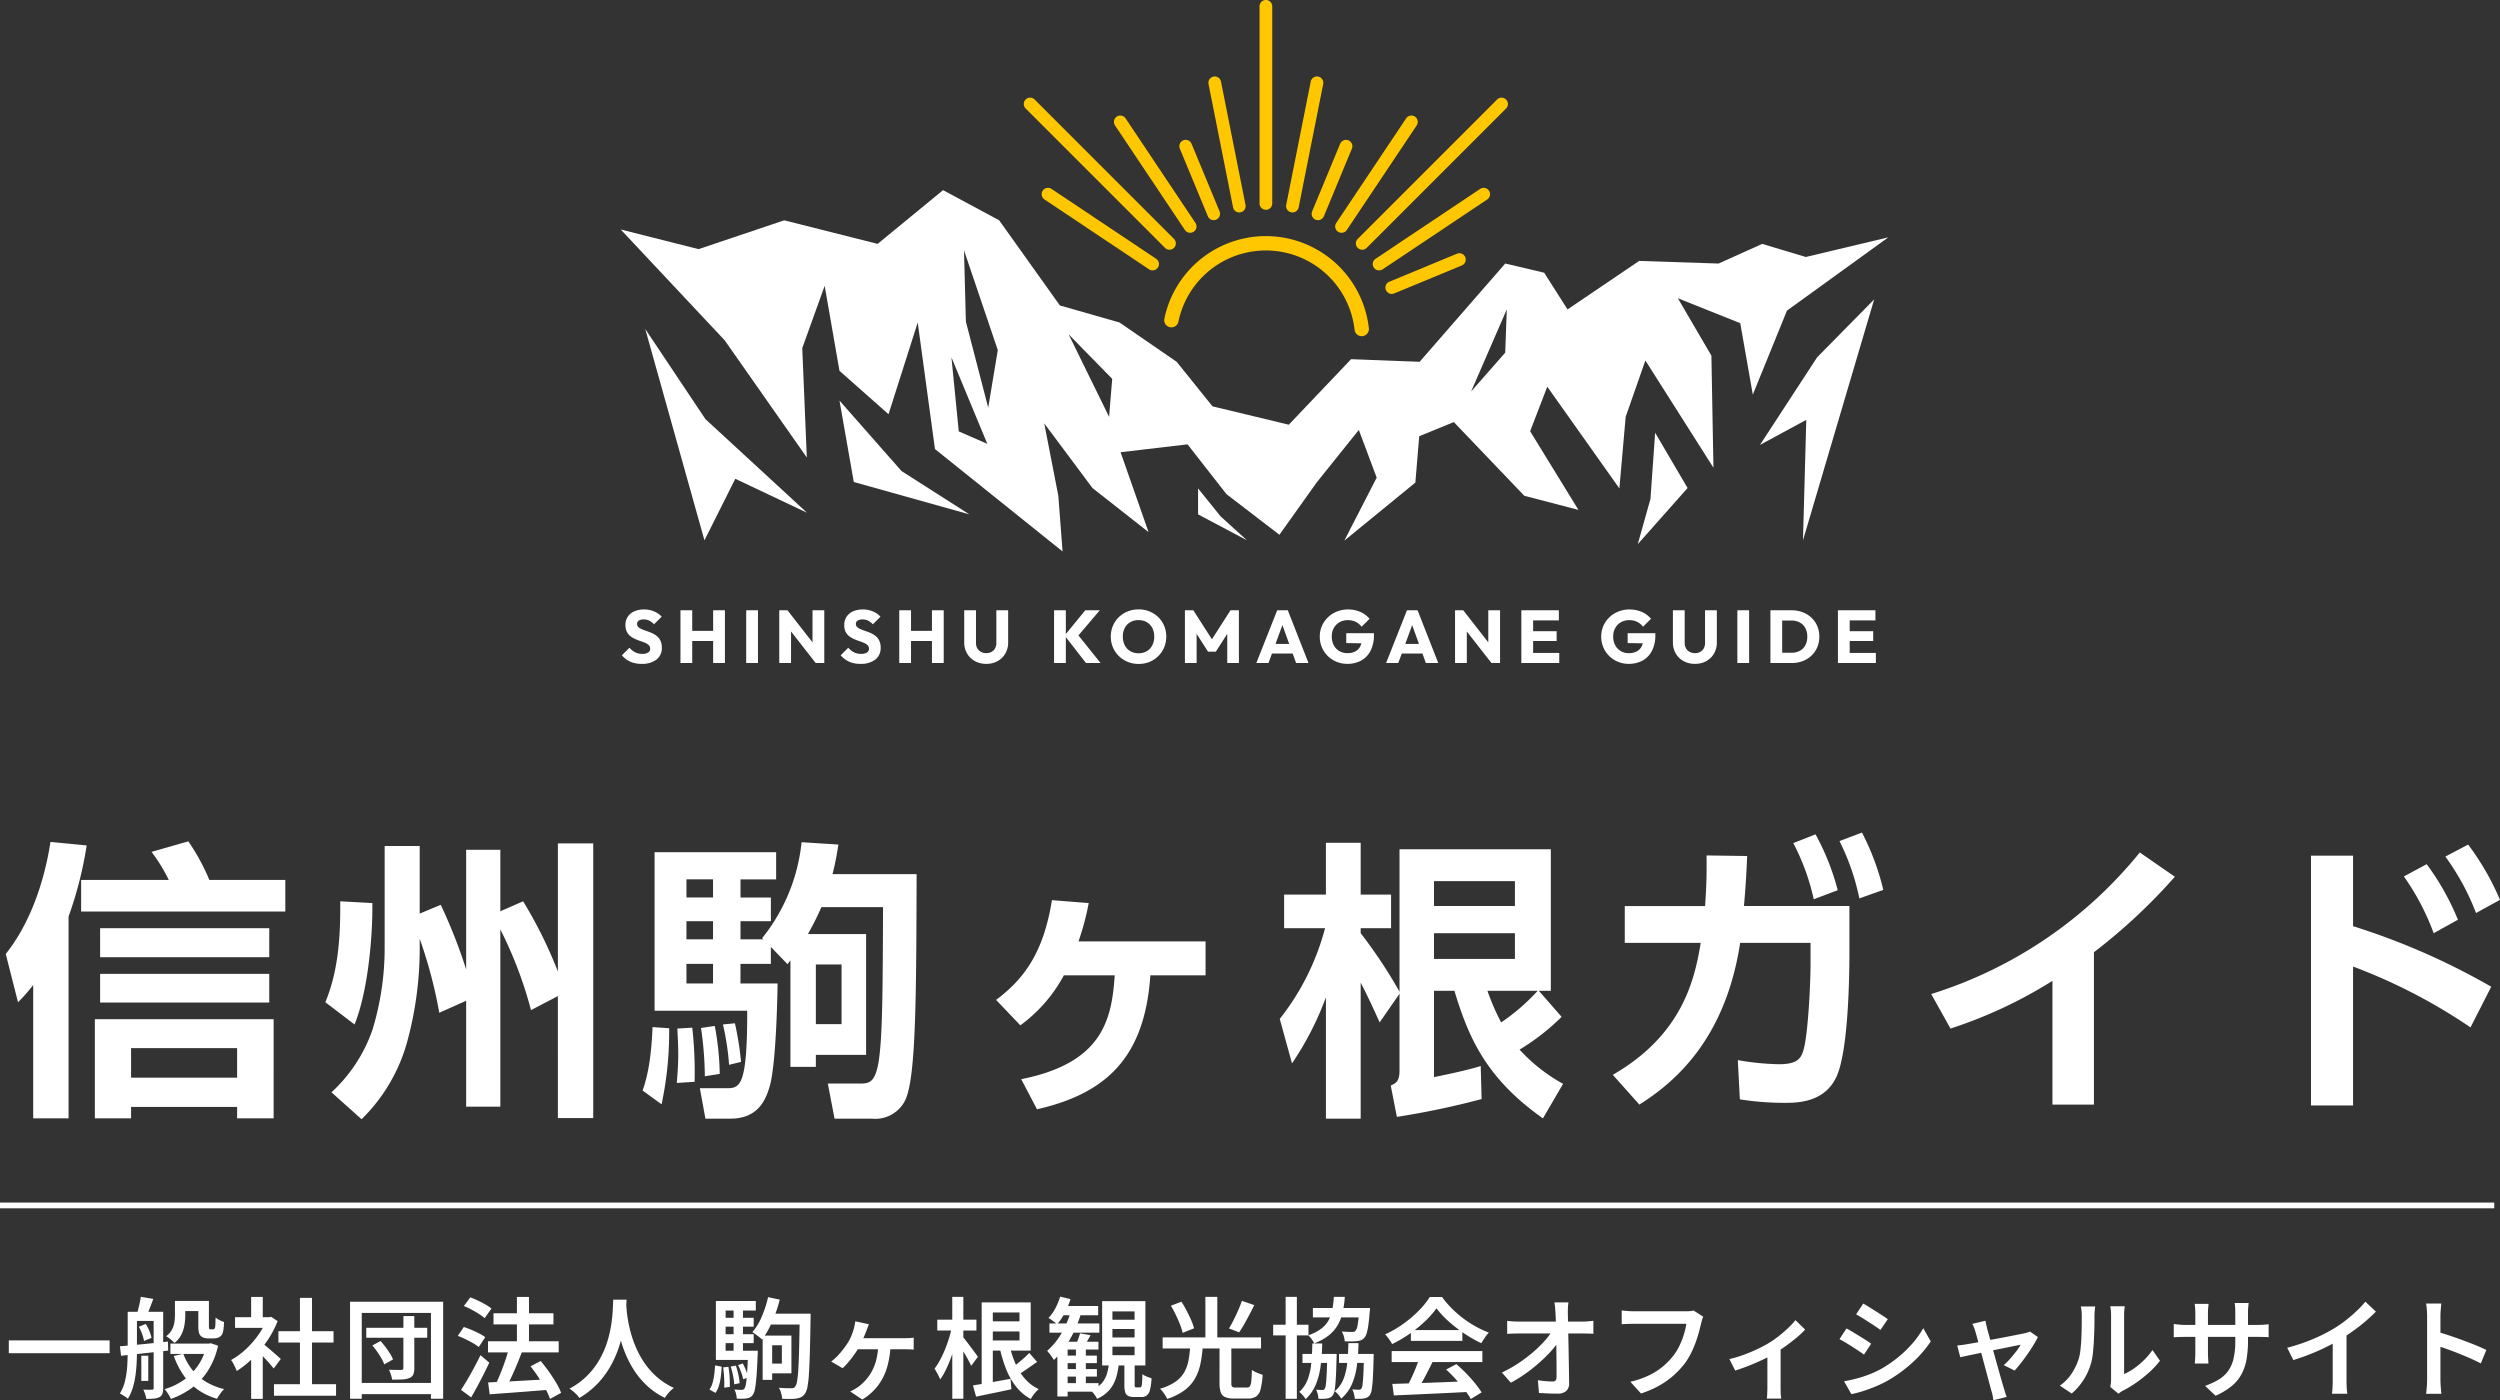
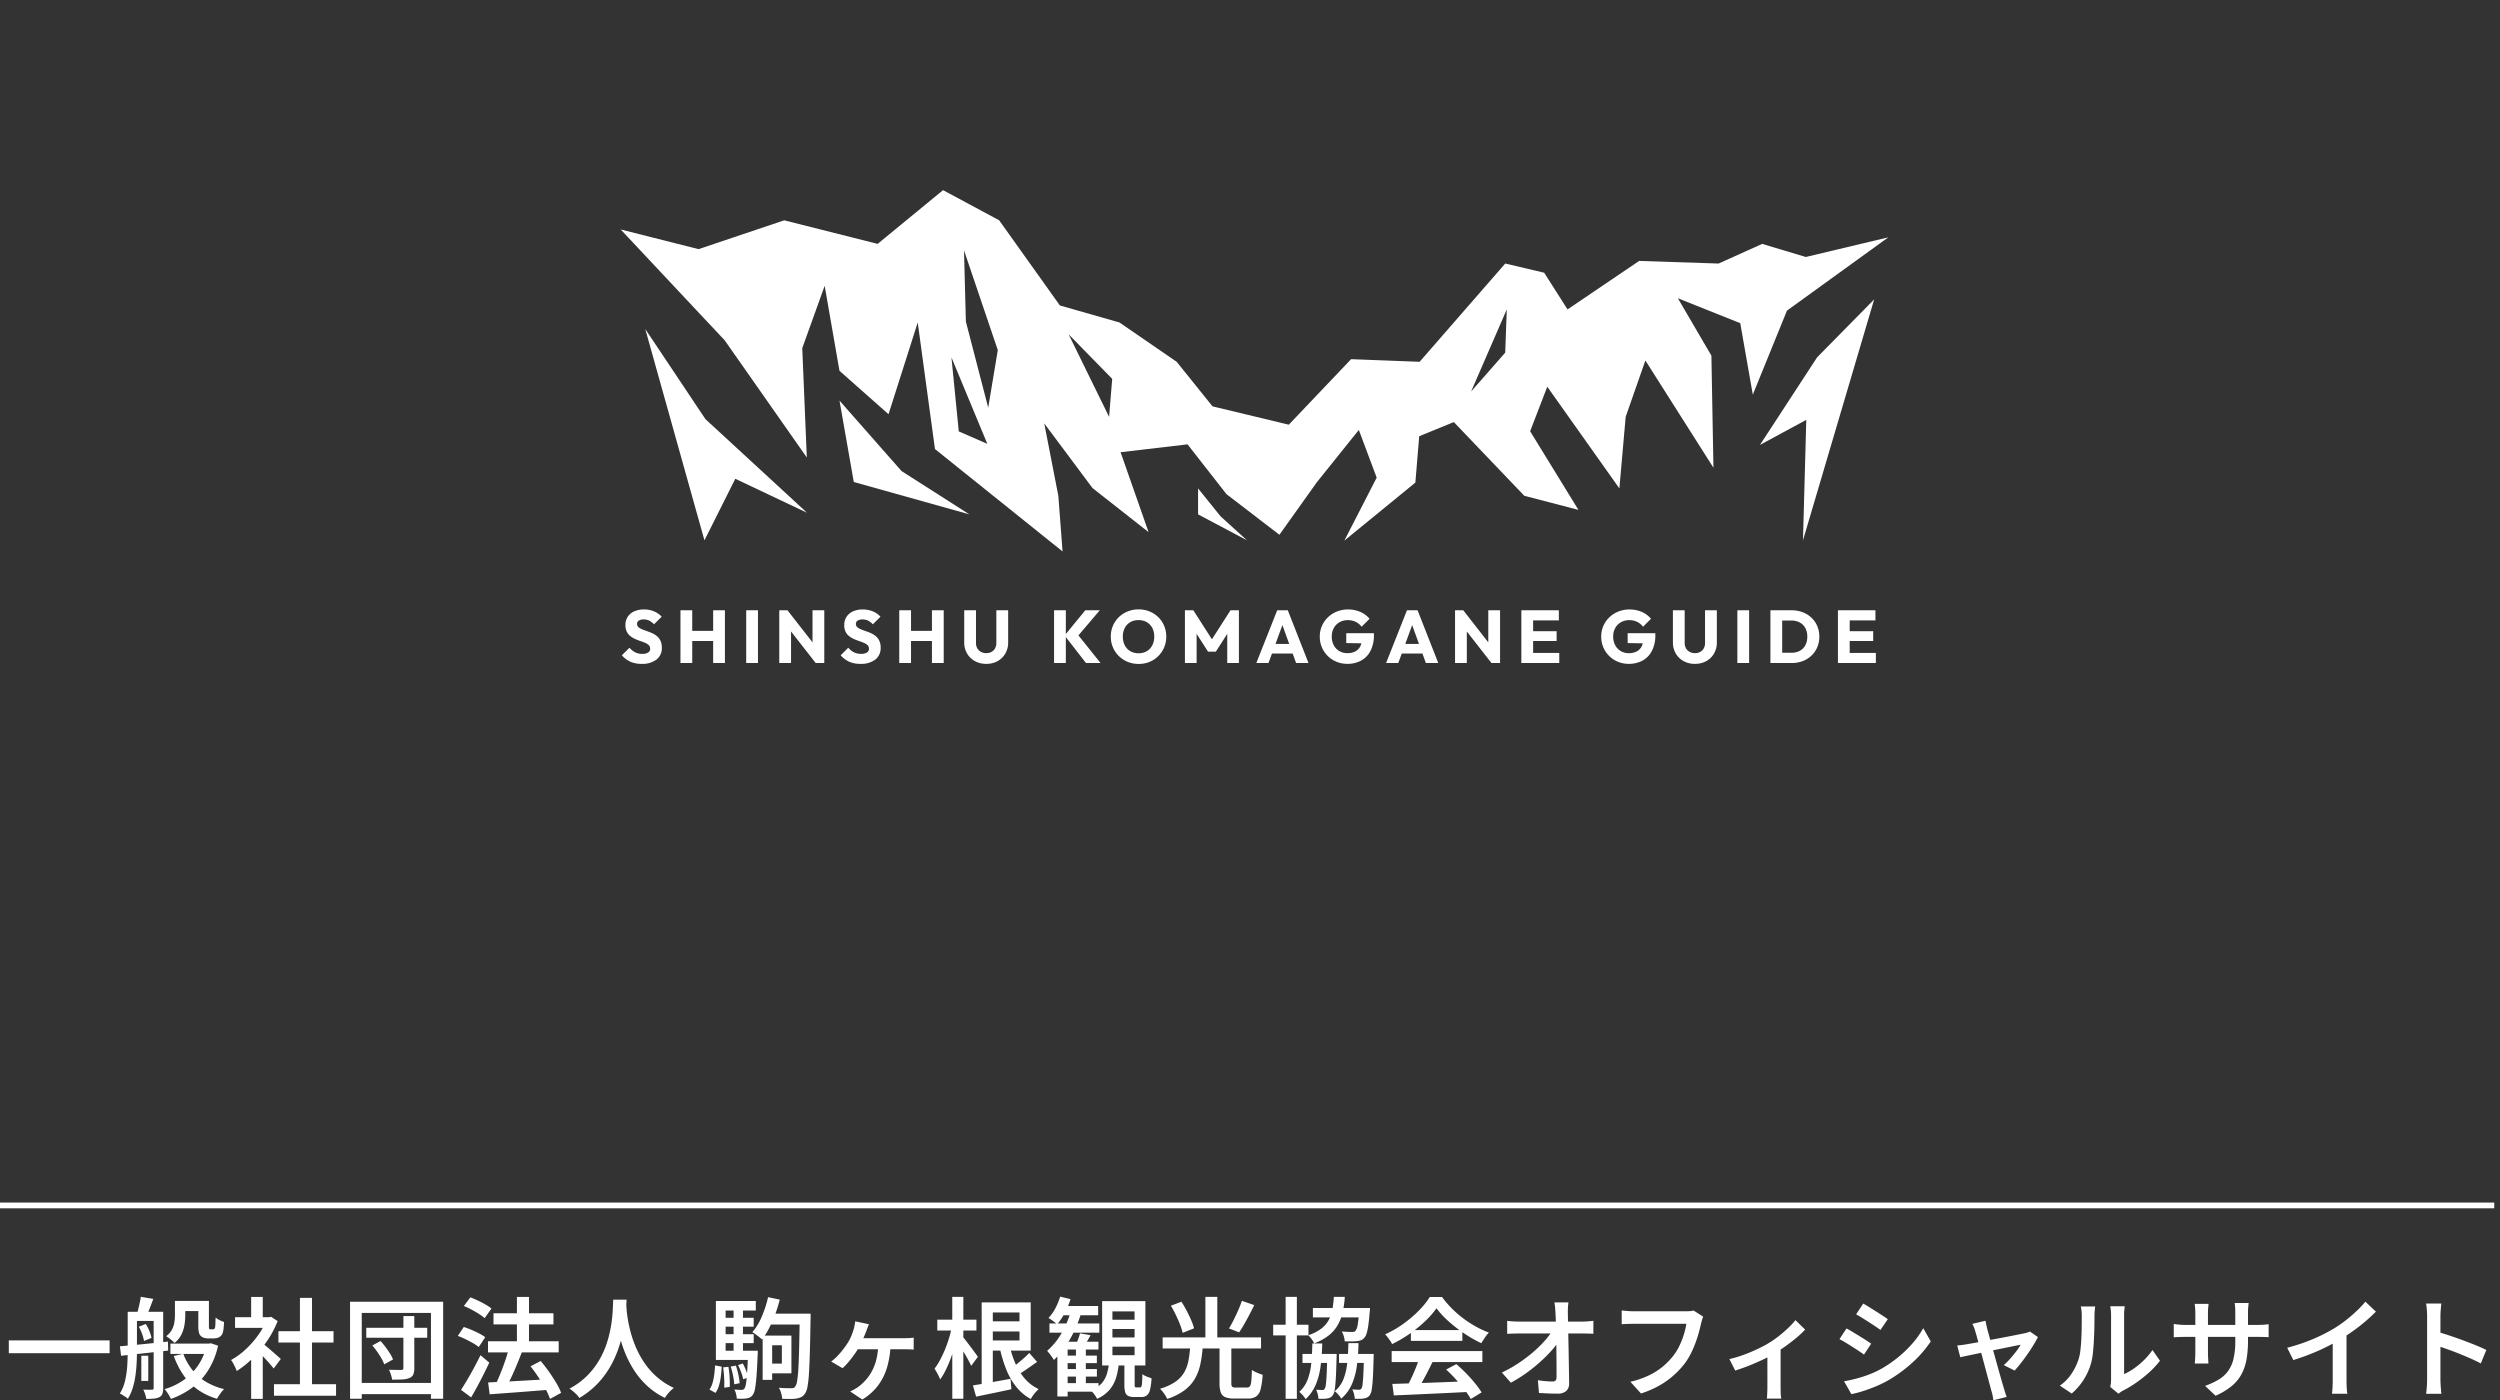
<svg xmlns="http://www.w3.org/2000/svg" width="435" height="243.641" viewBox="0 0 435 243.641">
  <rect x="0" y="0" width="435" height="243.641" fill="#333333" stroke="none" />
  <defs>
    <clipPath id="clip-path">
-       <rect id="長方形_221" data-name="長方形 221" width="220.566" height="95.949" fill="none" />
-     </clipPath>
+       </clipPath>
  </defs>
  <g id="グループ_508" data-name="グループ 508" transform="translate(-465 -260.627)">
    <g id="グループ_388" data-name="グループ 388" transform="translate(8 5.373)">
      <g id="グループ_378" data-name="グループ 378" transform="translate(565 357.621)">
        <path id="パス_2304" data-name="パス 2304" d="M3.64.143A4.715,4.715,0,0,1,1.693-.224,4.409,4.409,0,0,1,.208-1.345l1.32-1.319a3.3,3.3,0,0,0,.982.793,2.7,2.7,0,0,0,1.261.28,1.817,1.817,0,0,0,1-.237.742.742,0,0,0,.361-.653A.829.829,0,0,0,4.9-3.091,1.973,1.973,0,0,0,4.283-3.5q-.383-.169-.845-.322a9.813,9.813,0,0,1-.92-.358,3.97,3.97,0,0,1-.842-.507,2.247,2.247,0,0,1-.617-.767A2.567,2.567,0,0,1,.826-6.61,2.535,2.535,0,0,1,1.238-8.07,2.624,2.624,0,0,1,2.379-9a4.1,4.1,0,0,1,1.671-.322,4.459,4.459,0,0,1,1.768.341,3.627,3.627,0,0,1,1.313.92L5.8-6.74a2.986,2.986,0,0,0-.835-.637,2.14,2.14,0,0,0-.952-.208,1.557,1.557,0,0,0-.851.2.648.648,0,0,0-.312.578.723.723,0,0,0,.234.559,2.1,2.1,0,0,0,.618.374q.384.159.845.315t.92.361a3.627,3.627,0,0,1,.842.523,2.354,2.354,0,0,1,.617.806,2.767,2.767,0,0,1,.234,1.2A2.49,2.49,0,0,1,6.227-.6,4.053,4.053,0,0,1,3.64.143ZM10.4,0V-9.178h2.048V0Zm5.688,0V-9.178h2.048V0ZM11.622-3.835V-5.6h5.135v1.762ZM21.84,0V-9.178h2.047V0Zm5.753,0V-9.178h1.43l.618,1.833V0ZM33.93,0,28.522-6.929l.5-2.249,5.408,6.929Zm0,0-.553-1.826V-9.178h2.048V0Zm7.78.143a4.715,4.715,0,0,1-1.947-.367,4.409,4.409,0,0,1-1.485-1.121L39.6-2.665a3.3,3.3,0,0,0,.981.793,2.7,2.7,0,0,0,1.261.28,1.816,1.816,0,0,0,1-.237.742.742,0,0,0,.361-.653.829.829,0,0,0-.234-.608,1.973,1.973,0,0,0-.618-.406q-.383-.169-.845-.322a9.813,9.813,0,0,1-.92-.358,3.97,3.97,0,0,1-.842-.507,2.247,2.247,0,0,1-.617-.767A2.567,2.567,0,0,1,38.9-6.61a2.535,2.535,0,0,1,.413-1.459A2.624,2.624,0,0,1,40.45-9a4.1,4.1,0,0,1,1.67-.322,4.459,4.459,0,0,1,1.768.341,3.627,3.627,0,0,1,1.313.92L43.875-6.74a2.986,2.986,0,0,0-.835-.637,2.14,2.14,0,0,0-.952-.208,1.557,1.557,0,0,0-.851.2.648.648,0,0,0-.312.578.723.723,0,0,0,.234.559,2.1,2.1,0,0,0,.617.374q.384.159.845.315t.92.361a3.627,3.627,0,0,1,.842.523A2.354,2.354,0,0,1,45-3.868a2.767,2.767,0,0,1,.234,1.2A2.49,2.49,0,0,1,44.3-.6,4.053,4.053,0,0,1,41.71.143ZM48.47,0V-9.178h2.048V0Zm5.688,0V-9.178h2.048V0ZM49.692-3.835V-5.6h5.135v1.762ZM63.611.143a4.01,4.01,0,0,1-1.993-.484,3.519,3.519,0,0,1-1.354-1.333,3.8,3.8,0,0,1-.49-1.934v-5.57h2.048V-3.5a1.837,1.837,0,0,0,.237.953,1.6,1.6,0,0,0,.644.614,1.921,1.921,0,0,0,.908.214,1.866,1.866,0,0,0,.905-.214,1.568,1.568,0,0,0,.621-.611,1.865,1.865,0,0,0,.228-.944V-9.178h2.054v5.583a3.8,3.8,0,0,1-.484,1.927A3.5,3.5,0,0,1,65.6-.341,3.96,3.96,0,0,1,63.611.143ZM80.964,0,77.24-4.784l3.6-4.394h2.522L79.307-4.407v-.826L83.5,0ZM75.407,0V-9.178h2.048V0ZM90.129.156a4.963,4.963,0,0,1-1.914-.364,4.79,4.79,0,0,1-1.541-1.011,4.618,4.618,0,0,1-1.027-1.515A4.745,4.745,0,0,1,85.28-4.6a4.727,4.727,0,0,1,.364-1.865,4.653,4.653,0,0,1,1.017-1.5,4.639,4.639,0,0,1,1.531-1A5.017,5.017,0,0,1,90.1-9.334a5.017,5.017,0,0,1,1.911.357,4.675,4.675,0,0,1,1.534,1,4.61,4.61,0,0,1,1.021,1.511,4.775,4.775,0,0,1,.364,1.872,4.758,4.758,0,0,1-.364,1.865,4.635,4.635,0,0,1-1.017,1.511A4.69,4.69,0,0,1,92.024-.2,4.919,4.919,0,0,1,90.129.156ZM90.1-1.7a2.771,2.771,0,0,0,1.44-.364A2.5,2.5,0,0,0,92.5-3.084,3.232,3.232,0,0,0,92.84-4.6a3.347,3.347,0,0,0-.195-1.17,2.633,2.633,0,0,0-.559-.91,2.462,2.462,0,0,0-.864-.588,2.928,2.928,0,0,0-1.118-.2,2.8,2.8,0,0,0-1.433.357,2.469,2.469,0,0,0-.955,1A3.193,3.193,0,0,0,87.373-4.6a3.449,3.449,0,0,0,.195,1.186,2.607,2.607,0,0,0,.556.917,2.481,2.481,0,0,0,.865.588A2.894,2.894,0,0,0,90.1-1.7ZM98.176,0V-9.178h1.463l3.614,5.635H102.5l3.608-5.635h1.462V0H105.54V-5.733l.358.1-2.347,3.66H102.2l-2.34-3.66.351-.1V0ZM110.6,0l3.633-9.178h1.846L119.678,0H117.52l-2.749-7.618h.741L112.717,0Zm2.067-1.658V-3.321h5v1.664Zm13.773,1.8a4.884,4.884,0,0,1-1.882-.361,4.69,4.69,0,0,1-1.528-1.007,4.687,4.687,0,0,1-1.021-1.508,4.7,4.7,0,0,1-.367-1.862,4.586,4.586,0,0,1,.377-1.865,4.664,4.664,0,0,1,1.047-1.5,4.807,4.807,0,0,1,1.563-1,5.124,5.124,0,0,1,1.921-.358,5.278,5.278,0,0,1,2.155.429,4.3,4.3,0,0,1,1.6,1.19l-1.384,1.384a2.938,2.938,0,0,0-1.04-.855,3.066,3.066,0,0,0-1.352-.289,2.892,2.892,0,0,0-1.446.357,2.568,2.568,0,0,0-.994,1,3.02,3.02,0,0,0-.361,1.5,3.125,3.125,0,0,0,.351,1.508,2.582,2.582,0,0,0,.962,1.014,2.69,2.69,0,0,0,1.4.364,2.9,2.9,0,0,0,1.375-.3,2.043,2.043,0,0,0,.871-.884,3.021,3.021,0,0,0,.3-1.407l1.359.9-4.1-.065V-5.194h4.816v.3a5.894,5.894,0,0,1-.591,2.769,4,4,0,0,1-1.635,1.7A4.928,4.928,0,0,1,126.438.143ZM133.179,0l3.633-9.178h1.846L142.259,0H140.1l-2.75-7.618h.741L135.3,0Zm2.067-1.658V-3.321h5v1.664ZM145.178,0V-9.178h1.43l.618,1.833V0Zm6.337,0-5.408-6.929.5-2.249,5.408,6.929Zm0,0-.552-1.826V-9.178h2.048V0Zm5.2,0V-9.178h2.048V0Zm1.566,0V-1.762h5.031V0Zm0-3.828v-1.71h4.57v1.71Zm0-3.588V-9.178h4.96v1.761ZM175.409.143a4.884,4.884,0,0,1-1.882-.361A4.69,4.69,0,0,1,172-1.225a4.687,4.687,0,0,1-1.021-1.508,4.7,4.7,0,0,1-.367-1.862,4.586,4.586,0,0,1,.377-1.865,4.664,4.664,0,0,1,1.046-1.5,4.807,4.807,0,0,1,1.563-1,5.123,5.123,0,0,1,1.921-.358,5.278,5.278,0,0,1,2.155.429,4.3,4.3,0,0,1,1.6,1.19l-1.385,1.384a2.938,2.938,0,0,0-1.04-.855,3.066,3.066,0,0,0-1.352-.289,2.892,2.892,0,0,0-1.446.357,2.568,2.568,0,0,0-.995,1,3.02,3.02,0,0,0-.361,1.5,3.125,3.125,0,0,0,.351,1.508,2.582,2.582,0,0,0,.962,1.014,2.69,2.69,0,0,0,1.4.364,2.9,2.9,0,0,0,1.375-.3,2.043,2.043,0,0,0,.871-.884,3.021,3.021,0,0,0,.3-1.407l1.359.9-4.1-.065V-5.194h4.816v.3a5.894,5.894,0,0,1-.592,2.769,4,4,0,0,1-1.635,1.7A4.928,4.928,0,0,1,175.409.143Zm11.514,0a4.01,4.01,0,0,1-1.993-.484,3.519,3.519,0,0,1-1.354-1.333,3.8,3.8,0,0,1-.49-1.934v-5.57h2.048V-3.5a1.837,1.837,0,0,0,.237.953,1.6,1.6,0,0,0,.644.614,1.921,1.921,0,0,0,.908.214,1.866,1.866,0,0,0,.905-.214,1.568,1.568,0,0,0,.621-.611,1.865,1.865,0,0,0,.228-.944V-9.178h2.054v5.583a3.8,3.8,0,0,1-.484,1.927,3.5,3.5,0,0,1-1.339,1.326A3.96,3.96,0,0,1,186.923.143ZM194.3,0V-9.178h2.048V0Zm7.137,0V-1.788h2.275a3.015,3.015,0,0,0,1.453-.335,2.329,2.329,0,0,0,.962-.968,3.145,3.145,0,0,0,.341-1.511,3.026,3.026,0,0,0-.348-1.495,2.39,2.39,0,0,0-.965-.959,2.982,2.982,0,0,0-1.443-.335h-2.34V-9.178h2.359a5.363,5.363,0,0,1,1.921.335,4.6,4.6,0,0,1,1.534.949A4.308,4.308,0,0,1,208.2-6.442a4.639,4.639,0,0,1,.361,1.853A4.646,4.646,0,0,1,208.2-2.74a4.322,4.322,0,0,1-1.011,1.456,4.567,4.567,0,0,1-1.527.949,5.3,5.3,0,0,1-1.9.335Zm-1.384,0V-9.178H202.1V0ZM211.8,0V-9.178h2.048V0Zm1.566,0V-1.762H218.4V0Zm0-3.828v-1.71h4.57v1.71Zm0-3.588V-9.178h4.96v1.761Z" transform="translate(0 13)" fill="#fff" />
      </g>
      <g id="グループ_383" data-name="グループ 383" transform="translate(565 255.255)">
        <path id="パス_2261" data-name="パス 2261" d="M58.824,161.977,57.552,149.1l6.242,15.047Zm19.114-16.893,7.587,7.752-.542,6.612Zm76.242-4.335-.271,7.524-5.935,6.762Zm-94.117,2.124-.327-12.4,5.881,17.359-1.669,10.018ZM44.709,129.349l-16.258-4.1-14.9,5.016L0,126.841l18.1,19.295,14.286,20.383-.793-19.028,3.9-10.846,2.576,14.788,8.533,7.557,5.083-15.96,3,22.02,22.2,17.816-.735-9.682-2.452-12.6,8.4,11.257,9.755,7.667L86.98,165.6l11.651-1.368,6.774,8.664,9.213,7.068,6.5-9.12,7.316-9.12,3.11,8.3L125.91,180.99l12.364-10.107.669-8.069,6.024-2.457,12.262,12.826,9.415,2.45-8.4-13.68,2.981-7.752,12.547,17.7,1.094-12.453,3.43-9.807L190.139,168.3l-.355-19.5-5.833-9.987,10.852,4.332,2.186,12.432,5.945-14.616,17.634-12.75-14.361,3.42-7.587-2.28-7.587,3.42-13.819-.456-12.464,8.436-4.064-6.384-6.774-1.6-14.9,17.1-11.923-.456-10.839,11.4-13.277-3.192-6.232-7.752-9.953-6.84-10.37-2.964-10.568-14.82L56.09,120Z" transform="translate(0 -86.916)" fill="#fff" />
-         <path id="パス_2262" data-name="パス 2262" d="M644.095,284.6l-2.209,7.878,8.667-9.767-5.646-9.618Z" transform="translate(-464.913 -197.798)" fill="#fff" />
        <path id="パス_2263" data-name="パス 2263" d="M364.4,308.247v4.514l8.514,4.515L368.31,313.1Z" transform="translate(-263.934 -223.261)" fill="#fff" />
        <path id="パス_2264" data-name="パス 2264" d="M138.09,252.824l10.793,12.257,11.807,7.538-20.112-5.631Z" transform="translate(-100.018 -183.119)" fill="#fff" />
        <path id="パス_2265" data-name="パス 2265" d="M22.754,207.63l10.472,15.683L50.9,239.6,38.42,233.69,33.054,244.4Z" transform="translate(-18.48 -150.384)" fill="#fff" />
        <path id="パス_2266" data-name="パス 2266" d="M719,214.264l9.936-15.23,9.935-10.089-12.388,41.922.576-20.961Z" transform="translate(-520.765 -136.851)" fill="#fff" />
        <g id="グループ_384" data-name="グループ 384">
          <g id="グループ_383-2" data-name="グループ 383" clip-path="url(#clip-path)">
            <path id="パス_2267" data-name="パス 2267" d="M380.655,169.7a1.25,1.25,0,0,1-1.241-1.113,15.535,15.535,0,0,0-30.654-1.4,1.25,1.25,0,0,1-2.449-.5,18.035,18.035,0,0,1,35.588,1.627,1.25,1.25,0,0,1-1.1,1.38A1.264,1.264,0,0,1,380.655,169.7Z" transform="translate(-251.718 -111.204)" fill="#ffc700" />
            <path id="パス_2268" data-name="パス 2268" d="M404.266,36.5a1.105,1.105,0,0,1-1.1-1.105V1.1a1.1,1.1,0,0,1,2.21,0V35.4a1.105,1.105,0,0,1-1.1,1.105" transform="translate(-292.006)" fill="#ffc700" />
-             <path id="パス_2269" data-name="パス 2269" d="M376.274,71.9a1.1,1.1,0,0,1-1.082-.89l-4.267-21.45a1.1,1.1,0,1,1,2.167-.431l4.267,21.45a1.106,1.106,0,0,1-1.085,1.321" transform="translate(-268.642 -34.936)" fill="#ffc700" />
+             <path id="パス_2269" data-name="パス 2269" d="M376.274,71.9a1.1,1.1,0,0,1-1.082-.89l-4.267-21.45l4.267,21.45a1.106,1.106,0,0,1-1.085,1.321" transform="translate(-268.642 -34.936)" fill="#ffc700" />
            <path id="パス_2270" data-name="パス 2270" d="M421.046,71.9a1.106,1.106,0,0,1-1.085-1.321l4.267-21.45a1.1,1.1,0,1,1,2.167.431l-4.267,21.45a1.1,1.1,0,0,1-1.082.89" transform="translate(-304.159 -34.936)" fill="#ffc700" />
            <path id="パス_2271" data-name="パス 2271" d="M358.547,102.232a1.1,1.1,0,0,1-1.021-.682l-4.874-11.766a1.1,1.1,0,0,1,2.041-.846l4.874,11.766a1.105,1.105,0,0,1-1.02,1.528" transform="translate(-255.362 -63.923)" fill="#ffc700" />
            <path id="パス_2272" data-name="パス 2272" d="M279.742,88.083a1.1,1.1,0,0,1-.781-.324l-24.25-24.25a1.1,1.1,0,0,1,1.562-1.563L280.523,86.2a1.105,1.105,0,0,1-.781,1.886" transform="translate(-184.251 -44.633)" fill="#ffc700" />
            <path id="パス_2273" data-name="パス 2273" d="M284.977,132.9a1.1,1.1,0,0,1-.613-.186l-18.185-12.15a1.1,1.1,0,1,1,1.228-1.837l18.185,12.15a1.1,1.1,0,0,1-.615,2.024" transform="translate(-192.436 -85.857)" fill="#ffc700" />
            <path id="パス_2274" data-name="パス 2274" d="M324.561,93.318a1.1,1.1,0,0,1-.919-.491L311.49,74.642a1.1,1.1,0,1,1,1.837-1.228L325.478,91.6a1.1,1.1,0,0,1-.918,1.719" transform="translate(-225.475 -52.818)" fill="#ffc700" />
            <path id="パス_2275" data-name="パス 2275" d="M483.73,166.888a1.105,1.105,0,0,1-.423-2.126l11.766-4.874a1.1,1.1,0,0,1,.846,2.042L484.153,166.8a1.1,1.1,0,0,1-.422.084" transform="translate(-349.561 -115.744)" fill="#ffc700" />
            <path id="パス_2276" data-name="パス 2276" d="M465.085,88.083A1.105,1.105,0,0,1,464.3,86.2l24.249-24.25a1.1,1.1,0,0,1,1.562,1.563l-24.25,24.25a1.1,1.1,0,0,1-.781.324" transform="translate(-336.057 -44.634)" fill="#ffc700" />
            <path id="パス_2277" data-name="パス 2277" d="M452.049,93.318a1.1,1.1,0,0,1-.918-1.719l12.151-18.185a1.1,1.1,0,1,1,1.837,1.228L452.969,92.827a1.1,1.1,0,0,1-.92.491" transform="translate(-326.616 -52.818)" fill="#ffc700" />
            <path id="パス_2278" data-name="パス 2278" d="M475.782,132.9a1.1,1.1,0,0,1-.615-2.024l18.185-12.15a1.1,1.1,0,1,1,1.228,1.837l-18.185,12.15a1.1,1.1,0,0,1-.613.186" transform="translate(-343.804 -85.857)" fill="#ffc700" />
            <path id="パス_2279" data-name="パス 2279" d="M437.179,102.233a1.105,1.105,0,0,1-1.02-1.528l4.874-11.766a1.1,1.1,0,0,1,2.041.846L438.2,101.551a1.1,1.1,0,0,1-1.021.682" transform="translate(-315.845 -63.924)" fill="#ffc700" />
          </g>
        </g>
      </g>
    </g>
    <path id="パス_2305" data-name="パス 2305" d="M-216.468-8.522h17.539v2.231h-17.539Zm29.737-6.857h4.141v1.76h-4.141Zm-1.621,7.421h6.652v1.8h-6.652Zm4.86-7.421h1.843v4.261q0,.253.006.4a.307.307,0,0,0,.044.184.251.251,0,0,0,.227.088h.365a.764.764,0,0,0,.167-.019.381.381,0,0,0,.123-.044q.107-.069.164-.405.025-.209.038-.621t.032-.963a3.019,3.019,0,0,0,.68.448,5.314,5.314,0,0,0,.794.334q-.032.552-.092,1.116a3.288,3.288,0,0,1-.156.8,1.234,1.234,0,0,1-.628.729,1.432,1.432,0,0,1-.46.156,2.971,2.971,0,0,1-.517.048h-.995a2.2,2.2,0,0,1-.644-.1,1.325,1.325,0,0,1-.561-.33,1.235,1.235,0,0,1-.33-.587,5.267,5.267,0,0,1-.1-1.24Zm1.456,7.421h.368l.343-.064,1.271.426A13.522,13.522,0,0,1-181.8-3.278a11.291,11.291,0,0,1-2.808,3.022,14.1,14.1,0,0,1-3.649,1.923,7.269,7.269,0,0,0-.493-.886,5.882,5.882,0,0,0-.607-.817A11.341,11.341,0,0,0-186.071-1.6a9.921,9.921,0,0,0,2.531-2.558,10.159,10.159,0,0,0,1.5-3.489Zm-4.069,1.773a10.206,10.206,0,0,0,1.531,2.749,8.86,8.86,0,0,0,2.37,2.1A11.062,11.062,0,0,0-179-.043a5.066,5.066,0,0,0-.673.795,8.051,8.051,0,0,0-.559.89A11.11,11.11,0,0,1-183.6.043a10.242,10.242,0,0,1-2.472-2.513,14.21,14.21,0,0,1-1.69-3.34Zm-1.458-9.194h1.8v2.521a10.322,10.322,0,0,1-.142,1.664,5.959,5.959,0,0,1-.545,1.686,4.2,4.2,0,0,1-1.188,1.435,3.832,3.832,0,0,0-.413-.4q-.273-.235-.556-.448a4.591,4.591,0,0,0-.486-.327,3.5,3.5,0,0,0,1.016-1.149,4.059,4.059,0,0,0,.418-1.263,8.275,8.275,0,0,0,.1-1.241Zm-5.845,9.528h1.207v4.388h-1.207Zm-1.556-7.641h4.139V-11.9h-4.139Zm3.7,0h1.659V-.219a2.912,2.912,0,0,1-.136.978,1.11,1.11,0,0,1-.511.591,2.492,2.492,0,0,1-.938.257q-.558.054-1.362.054a4.232,4.232,0,0,0-.194-.814,5.641,5.641,0,0,0-.321-.8q.506.019.939.019t.573-.006a.26.26,0,0,0,.291-.3Zm-4.515,0h1.608v6.929q0,.95-.057,2.043t-.215,2.2A13.271,13.271,0,0,1-194.921-.2a8.019,8.019,0,0,1-.833,1.837,2.4,2.4,0,0,0-.4-.318q-.257-.172-.524-.337a3.829,3.829,0,0,0-.47-.254,7.422,7.422,0,0,0,.921-2.277,15.712,15.712,0,0,0,.367-2.562q.079-1.3.079-2.457Zm-1.355,6,2.424-.218q1.366-.123,2.889-.285l3.044-.32.038,1.569-2.933.33q-1.47.165-2.816.307t-2.443.269Zm3.288-3.4,1.207-.483a6.942,6.942,0,0,1,.633,1.231,6.526,6.526,0,0,1,.367,1.187l-1.3.54a6.778,6.778,0,0,0-.332-1.212A8.186,8.186,0,0,0-193.846-10.891Zm.346-5.216,2.174.375q-.3.818-.612,1.609t-.561,1.356l-1.665-.387q.19-.634.382-1.466T-193.5-16.108ZM-170.328-.892h10.8v2h-10.8Zm.773-9.22h9.589v1.964h-9.589Zm3.745-5.8h2.1V.074h-2.1Zm-11.29,3.362h6.244v1.85H-177.1Zm2.8,6.258,2.021-2.409V1.661H-174.3Zm0-9.785h2.021v4.4H-174.3Zm1.811,7.942q.254.171.725.567t1.007.858q.535.462.978.855t.639.57l-1.239,1.659q-.273-.349-.687-.824t-.886-.982q-.471-.507-.911-.953t-.744-.738Zm.892-4.415h.4l.362-.076,1.144.75A17.226,17.226,0,0,1-171.539-8.4a20.137,20.137,0,0,1-2.5,2.991,16.765,16.765,0,0,1-2.771,2.224,5.369,5.369,0,0,0-.267-.655q-.178-.375-.365-.722A3.059,3.059,0,0,0-177.8-5.1a12.889,12.889,0,0,0,2.52-1.833,15.9,15.9,0,0,0,2.187-2.479,12.009,12.009,0,0,0,1.5-2.767Zm17.329,1.837h10.607v1.735h-10.607Zm6.462-2.041h1.894v9.066a2.754,2.754,0,0,1-.181,1.117,1.2,1.2,0,0,1-.669.6,3.564,3.564,0,0,1-1.2.244q-.732.041-1.8.041a5.657,5.657,0,0,0-.216-.858,8.05,8.05,0,0,0-.33-.864q.676.019,1.3.025t.835,0a.455.455,0,0,0,.282-.076.337.337,0,0,0,.079-.259Zm-5.416,5.123,1.43-.775a12.706,12.706,0,0,1,.876,1.05q.427.569.775,1.126a5.817,5.817,0,0,1,.525,1.031l-1.531.852a5.7,5.7,0,0,0-.481-1.035q-.329-.573-.743-1.164A12.184,12.184,0,0,0-153.218-7.636Zm-3.87-7.617h16.2V1.629h-2.123V-13.3h-12.04V1.629h-2.034Zm1.195,14.133h13.7V.832h-13.7Zm22.81-7.251h12.3v1.939h-12.3Zm.956-4.877h10.432v1.939h-10.432Zm4.075-2.841h2.1v9.122h-2.1ZM-133.07-1.2l2.982-.146q1.7-.082,3.609-.193t3.811-.212L-122.68.091q-1.8.146-3.624.288t-3.485.263q-1.665.12-3.008.222Zm7.382-2.807,1.761-.928q.715.836,1.415,1.824t1.276,1.951a10.784,10.784,0,0,1,.874,1.768L-122.3,1.667A10.9,10.9,0,0,0-123.1-.1q-.541-.985-1.215-2.011T-125.688-4.008Zm-3.783-3.014,2.257.6q-.418,1.089-.9,2.248t-.984,2.215q-.5,1.057-.95,1.873l-1.812-.6q.329-.633.664-1.424t.658-1.646q.323-.854.594-1.69T-129.471-7.023Zm-7.818-7.477,1.125-1.506q.633.234,1.327.56t1.32.687a7.121,7.121,0,0,1,1.032.7l-1.189,1.671a7.782,7.782,0,0,0-.984-.731q-.6-.39-1.3-.757A14.59,14.59,0,0,0-137.289-14.5Zm-1.058,5.2,1.049-1.551q.633.2,1.336.5t1.342.63a6.984,6.984,0,0,1,1.051.646l-1.125,1.71a7.5,7.5,0,0,0-1-.671q-.617-.355-1.314-.694A14.377,14.377,0,0,0-138.347-9.3Zm.563,9.386q.487-.734,1.073-1.725t1.187-2.108q.6-1.117,1.127-2.2l1.532,1.3q-.462.994-.991,2.042t-1.079,2.067q-.551,1.019-1.083,1.938ZM-111.3-15.6h2.327q-.038.786-.133,2.027t-.348,2.771a23.858,23.858,0,0,1-.772,3.2,18.88,18.88,0,0,1-1.406,3.316,15.515,15.515,0,0,1-2.251,3.139,14.444,14.444,0,0,1-3.309,2.643,5,5,0,0,0-.731-.839,7.406,7.406,0,0,0-.979-.782,12.947,12.947,0,0,0,3.226-2.41,13.512,13.512,0,0,0,2.124-2.885,15.757,15.757,0,0,0,1.276-3.058,20.973,20.973,0,0,0,.652-2.925q.2-1.387.247-2.476T-111.3-15.6Zm2.244.47q.019.349.076,1.134t.237,1.878a23.4,23.4,0,0,0,.532,2.371,19.071,19.071,0,0,0,.943,2.624A15.972,15.972,0,0,0-105.793-4.5a12.891,12.891,0,0,0,2.128,2.374,12.3,12.3,0,0,0,2.923,1.878,5.993,5.993,0,0,0-.9.833,5.92,5.92,0,0,0-.67.9,12.677,12.677,0,0,1-3.043-2.059,14.016,14.016,0,0,1-2.223-2.61,17.757,17.757,0,0,1-1.536-2.872,21.8,21.8,0,0,1-.985-2.875,25.82,25.82,0,0,1-.557-2.622q-.187-1.213-.259-2.1t-.1-1.283Zm24.763,1.962h6v1.894h-6Zm5.452,0h1.888v.6q0,.229-.012.349-.051,3.337-.117,5.648t-.158,3.787A19.177,19.177,0,0,1-77.489-.5a3.216,3.216,0,0,1-.39,1.15,1.848,1.848,0,0,1-.663.673,2.825,2.825,0,0,1-.834.267,6.531,6.531,0,0,1-1.134.083q-.678,0-1.393-.031A4.326,4.326,0,0,0-82.08.673a3.683,3.683,0,0,0-.407-.95q.708.063,1.31.073t.9.01a.861.861,0,0,0,.39-.067A.736.736,0,0,0-79.6-.537a2.439,2.439,0,0,0,.31-.985,21.455,21.455,0,0,0,.209-2.162Q-79-5.1-78.947-7.322t.1-5.4Zm-5.507-2.874,2.021.432a24.567,24.567,0,0,1-.8,2.588,21.378,21.378,0,0,1-1.052,2.388,12.825,12.825,0,0,1-1.229,1.954A6.345,6.345,0,0,0-85.9-9.1q-.305-.239-.626-.474a6.453,6.453,0,0,0-.562-.375,10.3,10.3,0,0,0,1.646-2.725A19.832,19.832,0,0,0-84.35-16.044Zm-.123,6.688h4.179V-2.79h-4.179V-4.48h2.515V-7.671h-2.515Zm-.826,0h1.652v7.7H-85.3Zm-7.153-3.1h5.591V-10.9h-5.591Zm0,2.856h5.591v1.557h-5.591Zm-.985,2.881h6.245v1.595h-6.245Zm3.078-7.685h1.633v8.575h-1.633Zm.779,10.178.825-.279a11.87,11.87,0,0,1,.575,1.247A7.744,7.744,0,0,1-87.8-2.082l-.876.33a8.262,8.262,0,0,0-.357-1.2A12.055,12.055,0,0,0-89.58-4.229Zm-1.279.259.9-.165a13.675,13.675,0,0,1,.436,1.593,10.229,10.229,0,0,1,.221,1.466l-.94.2a11.616,11.616,0,0,0-.208-1.492A14.468,14.468,0,0,0-90.859-3.97Zm-1.311.139.914-.1a14.651,14.651,0,0,1,.206,1.818q.054.982.028,1.685l-.965.127A14.873,14.873,0,0,0-92-2Q-92.05-2.982-92.17-3.831Zm-1.413-.343,1.15.222q-.038.868-.143,1.72A9.853,9.853,0,0,1-92.9-.648,4.1,4.1,0,0,1-93.5.616L-94.552.038a3.87,3.87,0,0,0,.535-1.156,9.681,9.681,0,0,0,.294-1.456Q-93.621-3.363-93.583-4.173Zm.146-11.2h6.944v1.659h-5.253v7.577h-1.69Zm5.6,8.652h1.684v.267a4.111,4.111,0,0,1-.019.438q-.089,2.311-.2,3.743a19.441,19.441,0,0,1-.263,2.185A2.623,2.623,0,0,1-87.018.962,1.4,1.4,0,0,1-87.5,1.4a1.743,1.743,0,0,1-.608.171,4.191,4.191,0,0,1-.741.064q-.456.006-.95-.019a4.408,4.408,0,0,0-.13-.82,2.786,2.786,0,0,0-.3-.769q.411.038.742.051t.509.013a.766.766,0,0,0,.288-.048.58.58,0,0,0,.225-.181A2.127,2.127,0,0,0-88.2-.973q.111-.639.2-1.953t.167-3.5Zm21.023-4.609q-.114.3-.222.565t-.19.513q-.152.418-.387.964t-.479,1.071q-.244.526-.453.887a13.816,13.816,0,0,1-.849,1.321q-.507.706-1.033,1.324a9.582,9.582,0,0,1-.969,1l-1.983-1.157a9.224,9.224,0,0,0,1.143-1.02A13.783,13.783,0,0,0-71.261-7q.443-.582.767-1.089a8.187,8.187,0,0,0,.64-1.245,11.04,11.04,0,0,0,.412-1.194q.089-.317.155-.669t.1-.638Zm-2.24,2.423h8.41q.317,0,.786-.016A6.165,6.165,0,0,0-59.018-9v2.091q-.419-.045-.878-.054t-.745-.009H-69.2Zm6.008,1.144a15.4,15.4,0,0,1-.649,4.075A9.849,9.849,0,0,1-65.317-.544,9.745,9.745,0,0,1-67.959,1.77l-2.11-1.4q.362-.165.84-.438a6.136,6.136,0,0,0,.8-.533,9.2,9.2,0,0,0,1.2-1.172A7.994,7.994,0,0,0-66.22-3.294,8.8,8.8,0,0,0-65.5-5.259a12.435,12.435,0,0,0,.323-2.505Zm16.806-7.375h7.58v8.389h-7.58V-8.5h5.629v-4.881h-5.629Zm.2,3.3h6.372v1.76h-6.372Zm-1.151-3.3h1.939V.03h-1.939ZM-48.71-.69q1.254-.183,3-.5t3.543-.642l.153,1.812q-1.6.354-3.21.683t-2.932.608Zm9.8-5.644,1.367,1.564q-.615.424-1.26.879t-1.266.863q-.62.408-1.171.712l-.985-1.227q.506-.342,1.117-.826t1.2-1Q-39.325-5.891-38.908-6.334Zm-3.455-1.438a17.294,17.294,0,0,0,1.034,3.256,10.165,10.165,0,0,0,1.667,2.671,7.231,7.231,0,0,0,2.4,1.8,5.479,5.479,0,0,0-.5.5,7.379,7.379,0,0,0-.5.623,4.862,4.862,0,0,0-.378.61,8.435,8.435,0,0,1-2.57-2.173A12.108,12.108,0,0,1-42.966-3.6,24.5,24.5,0,0,1-44.1-7.461Zm-12.548-4.352h6.81v1.894h-6.81Zm2.607-3.97h1.926V1.636H-52.3Zm-.07,5.254,1.207.419q-.221,1.14-.554,2.362t-.753,2.4a22.068,22.068,0,0,1-.911,2.191,11.325,11.325,0,0,1-1.023,1.742,6.9,6.9,0,0,0-.448-.966q-.3-.54-.537-.909a10.033,10.033,0,0,0,.95-1.478A20.143,20.143,0,0,0-53.586-6.9q.4-.974.708-1.981T-52.374-10.84Zm1.913,1.719q.177.19.551.675t.8,1.052q.427.567.776,1.045t.487.687l-1.163,1.576q-.184-.412-.491-.983t-.658-1.163q-.351-.592-.68-1.122t-.551-.871Zm17.333,3.256h5.984v1.3h-5.984Zm.006,2.336h5.984v1.308h-5.984Zm-2.27-7.937h8.683v1.608h-8.683Zm2.168,10.381h6.376V.408h-6.376ZM-30.787-7.6h1.722V-.577h-1.722Zm-1.444-.68h5.36v1.353h-5.36V1.237h-1.786V-6.841l1.374-1.437Zm2.148-1.462,1.843.317q-.3.545-.59,1.045t-.532.868l-1.411-.343q.2-.425.4-.953A7.613,7.613,0,0,0-30.084-9.74Zm-3.448-6.393,1.8.438a13.194,13.194,0,0,1-1,2.407,10.583,10.583,0,0,1-1.33,1.976,4.388,4.388,0,0,0-.432-.365q-.28-.213-.569-.416a4.871,4.871,0,0,0-.505-.318,7.4,7.4,0,0,0,1.2-1.69A11.212,11.212,0,0,0-33.531-16.133Zm1.864,2.517,1.76.445a21.922,21.922,0,0,1-1.2,3.091,19.384,19.384,0,0,1-1.6,2.759,13.571,13.571,0,0,1-1.917,2.214,4.145,4.145,0,0,0-.318-.5q-.216-.3-.448-.6A5.6,5.6,0,0,0-35.8-6.7,11.7,11.7,0,0,0-33.333-9.7,16.422,16.422,0,0,0-31.668-13.616Zm-1.4-.884h6.149v1.608H-33.84Zm8.63,4v1.47h3.853V-10.5Zm0,3.077v1.482h3.853V-7.427Zm0-6.142v1.451h3.853v-1.451Zm-1.792-1.786h7.526v11.2h-7.526Zm3.874,9.912h1.786V-.886a1.369,1.369,0,0,0,.044.453q.044.092.246.092h.661A.243.243,0,0,0-19.4-.5a2.151,2.151,0,0,0,.117-.642q.041-.487.06-1.506a2.7,2.7,0,0,0,.743.416,8.426,8.426,0,0,0,.845.3A9.983,9.983,0,0,1-17.9.08a1.782,1.782,0,0,1-.562.985,1.556,1.556,0,0,1-.955.272h-1.182a2.419,2.419,0,0,1-1.108-.2,1.058,1.058,0,0,1-.52-.689A5,5,0,0,1-22.359-.86ZM-25-4.908h1.716a14.066,14.066,0,0,1-.462,2.7A6.1,6.1,0,0,1-24.876.007a6.094,6.094,0,0,1-2.232,1.641,4.284,4.284,0,0,0-.477-.766A4.169,4.169,0,0,0-28.2.2a4.863,4.863,0,0,0,1.9-1.26,4.545,4.545,0,0,0,.93-1.731A10.917,10.917,0,0,0-25-4.908ZM-5.8-7.528h2.053V-1.1a1.012,1.012,0,0,0,.136.64.912.912,0,0,0,.629.146h1.963a.591.591,0,0,0,.5-.221,1.947,1.947,0,0,0,.24-.88q.073-.658.111-1.969a2.949,2.949,0,0,0,.553.334q.337.162.69.3t.626.21A13.248,13.248,0,0,1,1.34-.019,2.16,2.16,0,0,1,.573,1.242,2.485,2.485,0,0,1-.851,1.6H-3.267A3.92,3.92,0,0,1-4.828,1.35,1.4,1.4,0,0,1-5.592.514a4.86,4.86,0,0,1-.212-1.6Zm-5.093.095h2.174a23.939,23.939,0,0,1-.4,2.963,8.873,8.873,0,0,1-.918,2.533A6.758,6.758,0,0,1-11.849.125a10.291,10.291,0,0,1-3.063,1.543,4.41,4.41,0,0,0-.321-.607,6.972,6.972,0,0,0-.454-.648,4.047,4.047,0,0,0-.477-.518,9.133,9.133,0,0,0,2.71-1.234A5.124,5.124,0,0,0-11.925-3a6.7,6.7,0,0,0,.724-2.04A21.726,21.726,0,0,0-10.9-7.433Zm-3.367-7.121,1.837-.693q.456.715.892,1.548t.785,1.634a9.681,9.681,0,0,1,.513,1.447l-1.983.788a9.972,9.972,0,0,0-.458-1.444q-.319-.817-.734-1.678T-14.265-14.554ZM-1.91-15.4l2.149.743q-.406.836-.865,1.707T-1.532-11.3q-.446.785-.858,1.38l-1.774-.68q.4-.639.82-1.472t.8-1.706Q-2.163-14.651-1.91-15.4ZM-15.7-9.042H1.42v1.926H-15.7Zm7.438-7.053H-6.19v7.841H-8.262ZM14.991-6.158h4.931V-4.6H14.991Zm-4.547-8h8.439v1.639H10.444Zm-1.812,8h4.849V-4.6H8.632Zm-5.1-5.087H9.672V-9.39H3.533ZM5.7-16.088H7.654V1.642H5.7Zm7.245,9.93h1.633V-5.9a4,4,0,0,1-.019.428Q14.511-3.326,14.436-2T14.246.028a2.347,2.347,0,0,1-.317.966,1.386,1.386,0,0,1-.453.425,1.576,1.576,0,0,1-.561.165,3.585,3.585,0,0,1-.662.064q-.39.007-.846,0a4.215,4.215,0,0,0-.121-.817A3,3,0,0,0,11,.06q.354.026.623.041t.44.016a.618.618,0,0,0,.257-.047A.417.417,0,0,0,12.5-.105a1.923,1.923,0,0,0,.2-.75q.079-.586.139-1.792t.1-3.219Zm6.39,0h1.684v.263q0,.263-.013.435-.05,2.134-.126,3.455A20,20,0,0,1,20.683.012a2.377,2.377,0,0,1-.32.969,1.348,1.348,0,0,1-.463.425,1.892,1.892,0,0,1-.577.178,3.978,3.978,0,0,1-.7.064q-.418.007-.893,0A4.353,4.353,0,0,0,17.591.8a3.62,3.62,0,0,0-.3-.8q.379.044.673.054t.465.01A.653.653,0,0,0,18.7.018.5.5,0,0,0,18.9-.156a1.929,1.929,0,0,0,.19-.737q.076-.579.136-1.779t.11-3.194Zm-.81-8H20.39l-.016.267a4.145,4.145,0,0,1-.048.451q-.108,1.38-.237,2.283a9.174,9.174,0,0,1-.295,1.419,2.064,2.064,0,0,1-.405.776,1.485,1.485,0,0,1-.578.415,2.777,2.777,0,0,1-.723.156q-.33.038-.9.048t-1.21-.016a3.794,3.794,0,0,0-.159-.89,3.251,3.251,0,0,0-.356-.82q.563.05,1.06.066t.725.016a1.72,1.72,0,0,0,.348-.029.481.481,0,0,0,.247-.149,2.224,2.224,0,0,0,.389-1.063,24.929,24.929,0,0,0,.288-2.69Zm-4.432-1.93H16a17.811,17.811,0,0,1-.393,2.721,7.924,7.924,0,0,1-.871,2.233,6.333,6.333,0,0,1-1.571,1.777,9.724,9.724,0,0,1-2.5,1.365,3.666,3.666,0,0,0-.442-.744,4.82,4.82,0,0,0-.582-.674,8.078,8.078,0,0,0,2.194-1.1,4.756,4.756,0,0,0,1.313-1.459,6.074,6.074,0,0,0,.668-1.852A17.564,17.564,0,0,0,14.089-16.088ZM10.345-7.981h1.722a35.492,35.492,0,0,1-.285,3.951,12.523,12.523,0,0,1-.848,3.237,7.178,7.178,0,0,1-1.76,2.5,4.014,4.014,0,0,0-.489-.67,4.5,4.5,0,0,0-.61-.594A5.492,5.492,0,0,0,9.523-1.68,10.847,10.847,0,0,0,10.155-4.5Q10.313-6.08,10.345-7.981Zm6.27-.064h1.767a34.092,34.092,0,0,1-.294,3.985,11.871,11.871,0,0,1-.88,3.211,7.076,7.076,0,0,1-1.833,2.465,3.713,3.713,0,0,0-.5-.69,4.273,4.273,0,0,0-.632-.6,5.2,5.2,0,0,0,1.512-2.08,10.606,10.606,0,0,0,.658-2.8Q16.584-6.131,16.615-8.044Zm7.647,7.1,3.915-.12q2.223-.07,4.693-.165t4.889-.2L37.688.439q-2.343.127-4.733.238L28.4.886q-2.163.1-3.873.168Zm-.113-5.711H39.932v1.907H24.149Zm3.345-3.655h8.954v1.881H27.494Zm1.457,4.894,2.32.636q-.437.893-.924,1.836t-.965,1.8q-.478.86-.915,1.531l-1.793-.6q.411-.722.844-1.627t.813-1.848Q28.711-4.628,28.951-5.419Zm4.67,1.969,1.78-.941q.861.734,1.706,1.6t1.551,1.735A14.307,14.307,0,0,1,39.8.535L37.92,1.68a13.531,13.531,0,0,0-1.1-1.624q-.7-.9-1.532-1.827T33.621-3.45ZM31.946-14.105a14.938,14.938,0,0,1-1.972,2.25,22.805,22.805,0,0,1-2.684,2.181,22.647,22.647,0,0,1-3.068,1.8,3.886,3.886,0,0,0-.324-.566q-.21-.311-.439-.61a5.907,5.907,0,0,0-.445-.521,17.974,17.974,0,0,0,3.147-1.817,20.745,20.745,0,0,0,2.71-2.308,13.87,13.87,0,0,0,1.912-2.37h2.136a16.416,16.416,0,0,0,1.7,1.991,18.649,18.649,0,0,0,2,1.737,18.876,18.876,0,0,0,2.184,1.417,16.652,16.652,0,0,0,2.261,1.044,6.216,6.216,0,0,0-.706.89q-.337.508-.616.96A23.194,23.194,0,0,1,36.82-9.694a24.224,24.224,0,0,1-2.757-2.133A15.65,15.65,0,0,1,31.946-14.105Zm22.968-1.022q-.064.425-.092.91t-.016.923q.013.712.029,1.627t.041,1.973q.025,1.057.048,2.177t.041,2.243q.019,1.123.035,2.19t.029,2.011A1.713,1.713,0,0,1,54.537.271a2.162,2.162,0,0,1-1.526.473q-.818,0-1.629-.032t-1.6-.082l-.191-2.218q.658.107,1.367.164t1.209.057a.628.628,0,0,0,.519-.19.937.937,0,0,0,.152-.589q0-.665,0-1.541t-.013-1.888Q52.817-6.587,52.8-7.64t-.035-2.082q-.022-1.029-.045-1.944t-.067-1.627q-.032-.6-.076-1.043t-.108-.79ZM44.25-11.917q.411.051.973.089t1.031.038H57.373q.438,0,1-.048t.875-.092v2.256q-.419-.019-.9-.032t-.859-.013H46.305q-.5,0-1.034.016t-1.021.054Zm-.921,8.995A22.921,22.921,0,0,0,46.178-4.53,25.961,25.961,0,0,0,48.673-6.4,21.048,21.048,0,0,0,50.68-8.337a12.868,12.868,0,0,0,1.387-1.807l1.1.007.019,1.818a13.871,13.871,0,0,1-1.451,1.83,27.085,27.085,0,0,1-2,1.943A26.978,26.978,0,0,1,47.389-2.7a24.015,24.015,0,0,1-2.5,1.544Zm35.032-9.719a3.413,3.413,0,0,0-.213.578q-.092.331-.168.635-.159.709-.4,1.589t-.592,1.82a17.467,17.467,0,0,1-.811,1.849A11.561,11.561,0,0,1,75.13-4.482a14.894,14.894,0,0,1-1.976,2.1A14.521,14.521,0,0,1,70.641-.614,17.038,17.038,0,0,1,67.535.719l-1.85-2.034a15.99,15.99,0,0,0,3.253-1.127,11.724,11.724,0,0,0,2.394-1.529A12.382,12.382,0,0,0,73.12-5.8a9.331,9.331,0,0,0,1.111-1.8A14.545,14.545,0,0,0,75-9.571a12.16,12.16,0,0,0,.424-1.831H66.33q-.628,0-1.205.022t-.951.054v-2.4q.285.032.666.067t.787.057q.406.022.71.022h9q.267,0,.638-.022a3.721,3.721,0,0,0,.715-.111Zm4.553,7.374a20.643,20.643,0,0,0,2.53-.756Q86.726-6.5,87.85-7.037t1.884-1a17.536,17.536,0,0,0,1.812-1.258q.887-.7,1.632-1.416a13.745,13.745,0,0,0,1.232-1.33l1.684,1.646a15.092,15.092,0,0,1-1.429,1.349q-.878.741-1.9,1.476T90.72-6.216q-.628.38-1.448.786t-1.73.8q-.909.4-1.84.747t-1.772.617Zm6.611-1.456,2.3-.463V-.325q0,.317.009.707t.038.723a3.493,3.493,0,0,0,.073.511H89.43a4.261,4.261,0,0,0,.048-.511q.016-.333.032-.723t.016-.707Zm16.674-8.2q.456.247,1.039.611t1.194.753q.611.389,1.153.741t.89.605L109.2-10.339q-.374-.273-.913-.634t-1.131-.741q-.592-.38-1.166-.731t-1.023-.612ZM102.868-1.4q1.064-.19,2.163-.478a20.7,20.7,0,0,0,2.185-.706,17.287,17.287,0,0,0,2.094-.969A21.433,21.433,0,0,0,112.294-5.6a20.282,20.282,0,0,0,2.49-2.41,15.767,15.767,0,0,0,1.862-2.629l1.309,2.3a20.047,20.047,0,0,1-3.231,3.718,24.46,24.46,0,0,1-4.257,3.1A19.275,19.275,0,0,1,108.358-.5q-1.147.475-2.255.824a16.916,16.916,0,0,1-1.963.506Zm.423-9.195q.463.241,1.058.6t1.2.731q.608.377,1.147.719t.887.6L106.341-6.05q-.393-.279-.928-.634t-1.131-.738q-.6-.383-1.172-.725t-1.046-.583Zm24.182-1.343q.051.3.133.654t.159.723q.146.514.381,1.376t.526,1.91q.291,1.048.592,2.137t.582,2.086q.282,1,.5,1.754t.33,1.137q.063.164.143.447t.175.565q.1.282.165.472l-2.314.578q-.045-.368-.124-.787a6.951,6.951,0,0,0-.2-.8q-.114-.393-.323-1.182t-.484-1.811q-.275-1.022-.57-2.124l-.573-2.143q-.278-1.042-.507-1.875t-.368-1.284a5,5,0,0,0-.231-.691q-.136-.324-.282-.6Zm9.12,2.84q-.3.615-.779,1.4T134.76-6.089q-.573.821-1.146,1.556T132.54-3.272l-1.881-.941a12.65,12.65,0,0,0,1.094-1.1q.569-.642,1.072-1.3a9.42,9.42,0,0,0,.768-1.148q-.2.032-.795.152l-1.433.291-1.829.373q-.987.2-1.987.411l-1.9.4q-.9.187-1.57.329l-.995.212-.527-2.04q.437-.038.84-.092t.859-.13l.8-.139q.586-.1,1.409-.259t1.772-.336l1.908-.358q.959-.18,1.81-.348l1.475-.291q.624-.124.9-.187.229-.051.473-.127a3.094,3.094,0,0,0,.416-.159ZM149.185-.418a5.168,5.168,0,0,0,.1-.6,5.835,5.835,0,0,0,.041-.7V-12.882a7.677,7.677,0,0,0-.064-1.063q-.064-.447-.07-.51h2.517q-.006.063-.06.517a9.154,9.154,0,0,0-.054,1.069V-2.65a10.5,10.5,0,0,0,1.7-.974,13.71,13.71,0,0,0,1.732-1.436,11.65,11.65,0,0,0,1.505-1.784l1.3,1.869a14.819,14.819,0,0,1-1.893,2.038,22.1,22.1,0,0,1-2.286,1.808A19.909,19.909,0,0,1,151.382.237a3.6,3.6,0,0,0-.466.289l-.308.232Zm-8.772-.223a7.8,7.8,0,0,0,2.049-2.1,10.025,10.025,0,0,0,1.206-2.485,7.986,7.986,0,0,0,.32-1.56q.111-.934.165-2t.063-2.106q.009-1.042.01-1.885a8.22,8.22,0,0,0-.044-.92,6.735,6.735,0,0,0-.121-.723h2.5l-.035.31q-.028.254-.057.6t-.029.708q0,.83-.019,1.929t-.079,2.261q-.06,1.162-.168,2.2a11.069,11.069,0,0,1-.3,1.754,10.785,10.785,0,0,1-1.3,2.959A10.906,10.906,0,0,1,142.478.731Zm32.74-7.848a18.878,18.878,0,0,1-.254,3.248,8.639,8.639,0,0,1-.874,2.6A7.033,7.033,0,0,1,170.3-.562a11.882,11.882,0,0,1-2.791,1.673L165.688-.605a13.174,13.174,0,0,0,2.348-1.086,5.577,5.577,0,0,0,1.634-1.472,6,6,0,0,0,.956-2.139,13.034,13.034,0,0,0,.313-3.087V-13.32q0-.577-.032-1.02t-.07-.685h2.428q-.026.242-.07.685t-.044,1.02Zm-6.859-6.383q-.026.229-.067.654t-.041.97V-6.41q0,.393.019.78t.035.678q.016.292.029.457h-2.383q.025-.166.044-.454t.038-.675q.019-.387.019-.786v-6.845q0-.387-.029-.8t-.079-.815Zm-6.061,3.494q.153.026.454.064t.706.07q.405.032.855.032h12.495q.729,0,1.2-.038t.8-.089v2.269q-.267-.026-.768-.041t-1.217-.016H162.247q-.456,0-.846.013t-.684.028l-.485.029Zm19.739,4.142a32.416,32.416,0,0,0,4.621-1.57,28.935,28.935,0,0,0,3.676-1.88,20.578,20.578,0,0,0,1.967-1.381q.979-.773,1.85-1.6a17.319,17.319,0,0,0,1.492-1.587l1.831,1.736q-.849.855-1.854,1.711t-2.1,1.638q-1.1.783-2.211,1.466-1.071.633-2.4,1.3t-2.815,1.254q-1.485.592-2.992,1.054Zm7.922-2.345,2.4-.6v8.587q0,.4.016.866t.048.869a3.846,3.846,0,0,0,.089.625h-2.683q.032-.222.064-.625t.048-.869q.016-.466.016-.866Zm16.423,7.8V-12.737q0-.482-.045-1.1a9.122,9.122,0,0,0-.14-1.1h2.657q-.051.476-.1,1.068t-.054,1.139v3.6q0,1.127,0,2.283t0,2.2v2.879q0,.278.019.738t.064.942q.044.482.076.857h-2.651q.076-.526.124-1.253T204.316-1.781ZM206.134-10q.944.259,2.106.649t2.353.83q1.191.44,2.249.874t1.779.794l-.96,2.346q-.8-.431-1.789-.864t-2.007-.845q-1.022-.411-1.988-.753t-1.744-.6Z" transform="translate(683 502.373)" fill="#fff" />
    <path id="線_38" data-name="線 38" d="M434,.5H0v-1H434Z" transform="translate(465 470.373)" fill="#fff" />
-     <path id="パス_2301" data-name="パス 2301" d="M11.371-15.517a66.159,66.159,0,0,0,3.152-12.368l-6.3-.611C7.711-25.187,6.033-16.026.442-9L2.577-.6a30.118,30.118,0,0,0,2.643-3V19.6h6.151Zm24.5-6.362a36.971,36.971,0,0,0-3.66-6.718l-6.4,1.832a29.515,29.515,0,0,1,3,4.886H13.557v5.5H49.088v-5.5ZM46.292-8.442v-5.039H16.861v5.039Zm0,7.889V-5.541H16.861V-.553ZM22.249,19.6V17.617H40.7V19.6h6.354V2.348H15.946V19.6Zm0-12.215H40.7v5.141H22.249ZM66.371-27.783V-9.816A48.633,48.633,0,0,1,64.236,4.231a26.615,26.615,0,0,1-7.116,10.841l5.236,4.682a29.992,29.992,0,0,0,7.981-13.64A62.1,62.1,0,0,0,72.47-9.358v-2.29A80.527,80.527,0,0,1,75.876,1.228L80.553-.859V17.566H86.5V-13.277A71.168,71.168,0,0,1,91.837.77l4.677-2.443V19.551h6.151V-28.241H96.514V-5.948a77,77,0,0,0-6.049-12.215L86.5-16.433V-27.121H80.553V-6.3A90.144,90.144,0,0,0,76.13-17.553l-3.66,1.527V-27.783Zm-7.726,10.79c0,5.6-.457,11.248-2.592,16.389l5.083,3.868c2.389-5.9,3.1-15.371,3.1-20.206v-.916l-5.591-.305ZM125.234,3.264a45.2,45.2,0,0,1,1.067,7.024l2.084-.509a53.468,53.468,0,0,0-1.067-6.718Zm-3.812.611a61.209,61.209,0,0,1,.661,8.4l2.592-.407a48.5,48.5,0,0,0-.864-8.347Zm-4.117.1c.051,1.222.153,2.952.153,4.479,0,1.934-.153,3.665-.254,4.988l3.1-.2a70.628,70.628,0,0,0-.407-9.416Zm-4.321-.254c-.254,6.413-1.118,9.263-1.728,11.045l3.3,2.392a60.265,60.265,0,0,0,1.322-12.521V3.926Zm5.9-7.584v-3.41h4.626v3.41Zm0-7.685V-14.7h4.626v3.156Zm0-7.278v-3.156h4.626v3.156ZM141.4-7.17h4.473V3.213H141.4Zm-1.372-5.293c1.271-2.341,1.728-3.308,2.338-4.682h10.725c-.051,14.556-.1,22.191-.712,26.517-.61,4.174-1.779,4.174-3.406,4.174h-5.49l1.169,6.108h6.506A5.8,5.8,0,0,0,157,16.344c1.83-4.072,1.881-18.017,1.932-39.241H144.3a48.07,48.07,0,0,0,1.017-5.141l-6.4-.407a31.834,31.834,0,0,1-6.862,16.694l.2.2h-3.965V-14.7h5.286v-4.123h-5.286v-3.156h6.2v-4.733H113.339V.872h16.114v.56c0,12.928-1.372,12.928-3.711,12.928h-4.524l.966,5.293h4.372c4.88,0,6.151-3.41,6.811-5.6,1.22-4.275,1.372-17.712,1.372-17.916h-6.456v-3.41h5.286v-2.952l2.9,3,.508-.662V10.644H141.4V8.557h8.743v-21.02Zm39.852,30.487c12.047-2.748,18.757-9.009,19.723-23.311h9.607v-5.9H187.1a46.645,46.645,0,0,0,1.779-6.667l-6.4-.509C181-9.155,177.59-4.625,172.761-1.011l4.219,4.428a25.977,25.977,0,0,0,7.574-8.7H193.4c-.508,7.889-2.237,15.269-16.266,18.068Zm69.08-26.161v-4.479h14.08v4.479Zm0-9.212v-4.326h14.08v4.326ZM267-2.589a35.873,35.873,0,0,1-6.354,5.5,39.161,39.161,0,0,1-2.389-5.5Zm-24.043.153A84.134,84.134,0,0,0,236.2-12.616v-.865h5.287v-5.853H236.2v-9.009H230.15v9.009h-7.269v5.853H230A43.067,43.067,0,0,1,222.118,2.3l2.135,7.736a53.034,53.034,0,0,0,5.9-11.5V19.653H236.2V-4.014c1.067,2.087,1.576,3.1,3.3,6.922l3.457-4.988V11.255c0,1.883-.559,2.189-1.525,2.647l1.067,5.446a143.11,143.11,0,0,0,14.741-3.1l-.152-5.751c-2.592.814-6.913,1.68-8.133,1.934V-2.589h3.558c2.44,8.093,5.49,15.218,15.4,22.191l3.507-6.006a29.3,29.3,0,0,1-7.574-5.955,38.973,38.973,0,0,0,7.32-5.7l-3.965-4.53h2.084V-27.223H242.959ZM284.692,17.21c5.947-3.766,14.944-11.146,17.537-28.146h12.25v3.461c0,4.072-.457,12.012-1.118,14.76-.458,1.883-1.068,2.9-4.422,2.9a45.991,45.991,0,0,1-7.116-.713l.356,6.82a49.066,49.066,0,0,0,7.676.611c2.287,0,7.32,0,9.3-4.937C320.935,7.539,321.24-3.658,321.24-9.1v-8.245H302.89c.3-3.461.407-5.141.559-8.7l-7.066-.1c.051,3.715-.051,5.65-.254,8.805H282.151v6.413h13.216c-1.017,6.057-3,15.88-15.3,22.954Zm26.788-45.5a39.312,39.312,0,0,1,3.558,9.772l4.168-1.578a42.09,42.09,0,0,0-3.863-9.721Zm8.031-.356a39.9,39.9,0,0,1,3.457,9.976l4.168-1.476a43.322,43.322,0,0,0-3.711-9.976ZM363.786-9.307a98.494,98.494,0,0,0,14.08-13.131l-6.1-4.224A75.656,75.656,0,0,1,335.473-2.029l3.355,6.006a79.076,79.076,0,0,0,17.74-8.3V17.21h7.218ZM432.917-3.3a120.7,120.7,0,0,0-24.043-10.536V-26.1h-7.32V17.362h7.32V-6.813A96.679,96.679,0,0,1,429.308,3.773Zm-15.2-19.188a42.469,42.469,0,0,1,5.185,9.874l4.219-2.341a44.223,44.223,0,0,0-5.439-9.67Zm7.218-3.461a42.434,42.434,0,0,1,5.337,9.823l4.168-2.29a45.655,45.655,0,0,0-5.541-9.619Z" transform="translate(465.558 435.618)" fill="#fff" />
  </g>
</svg>